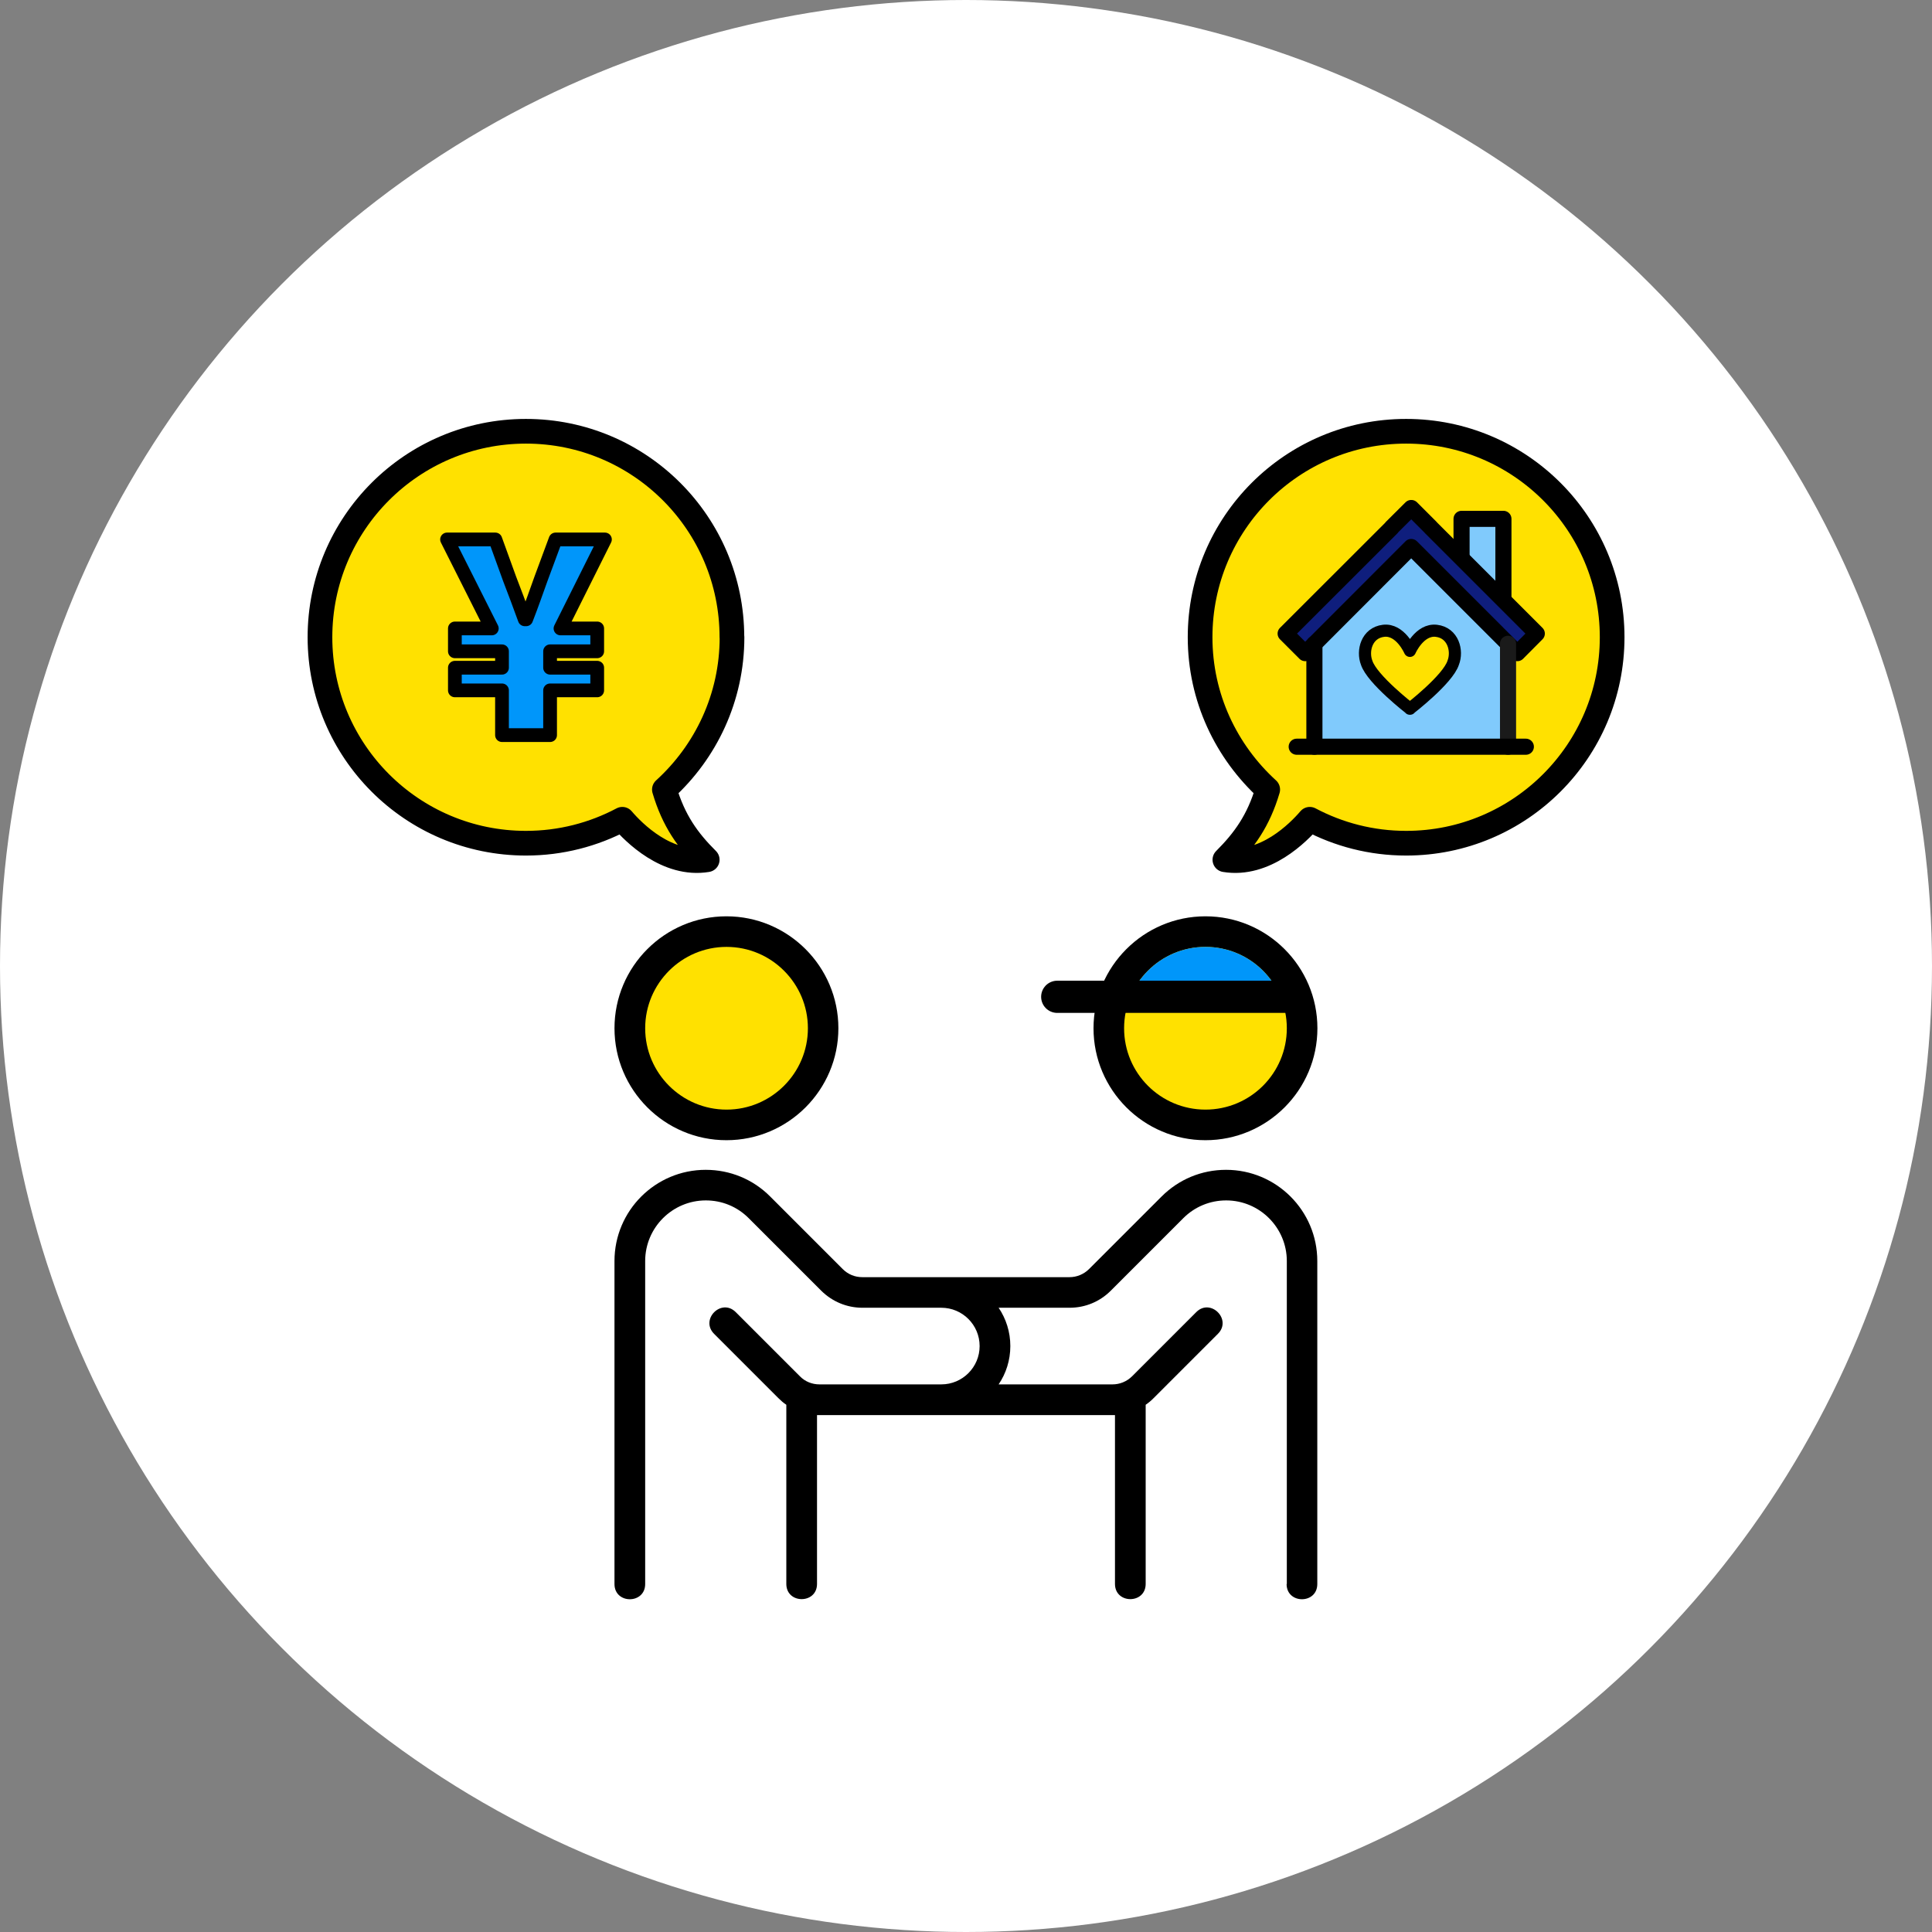
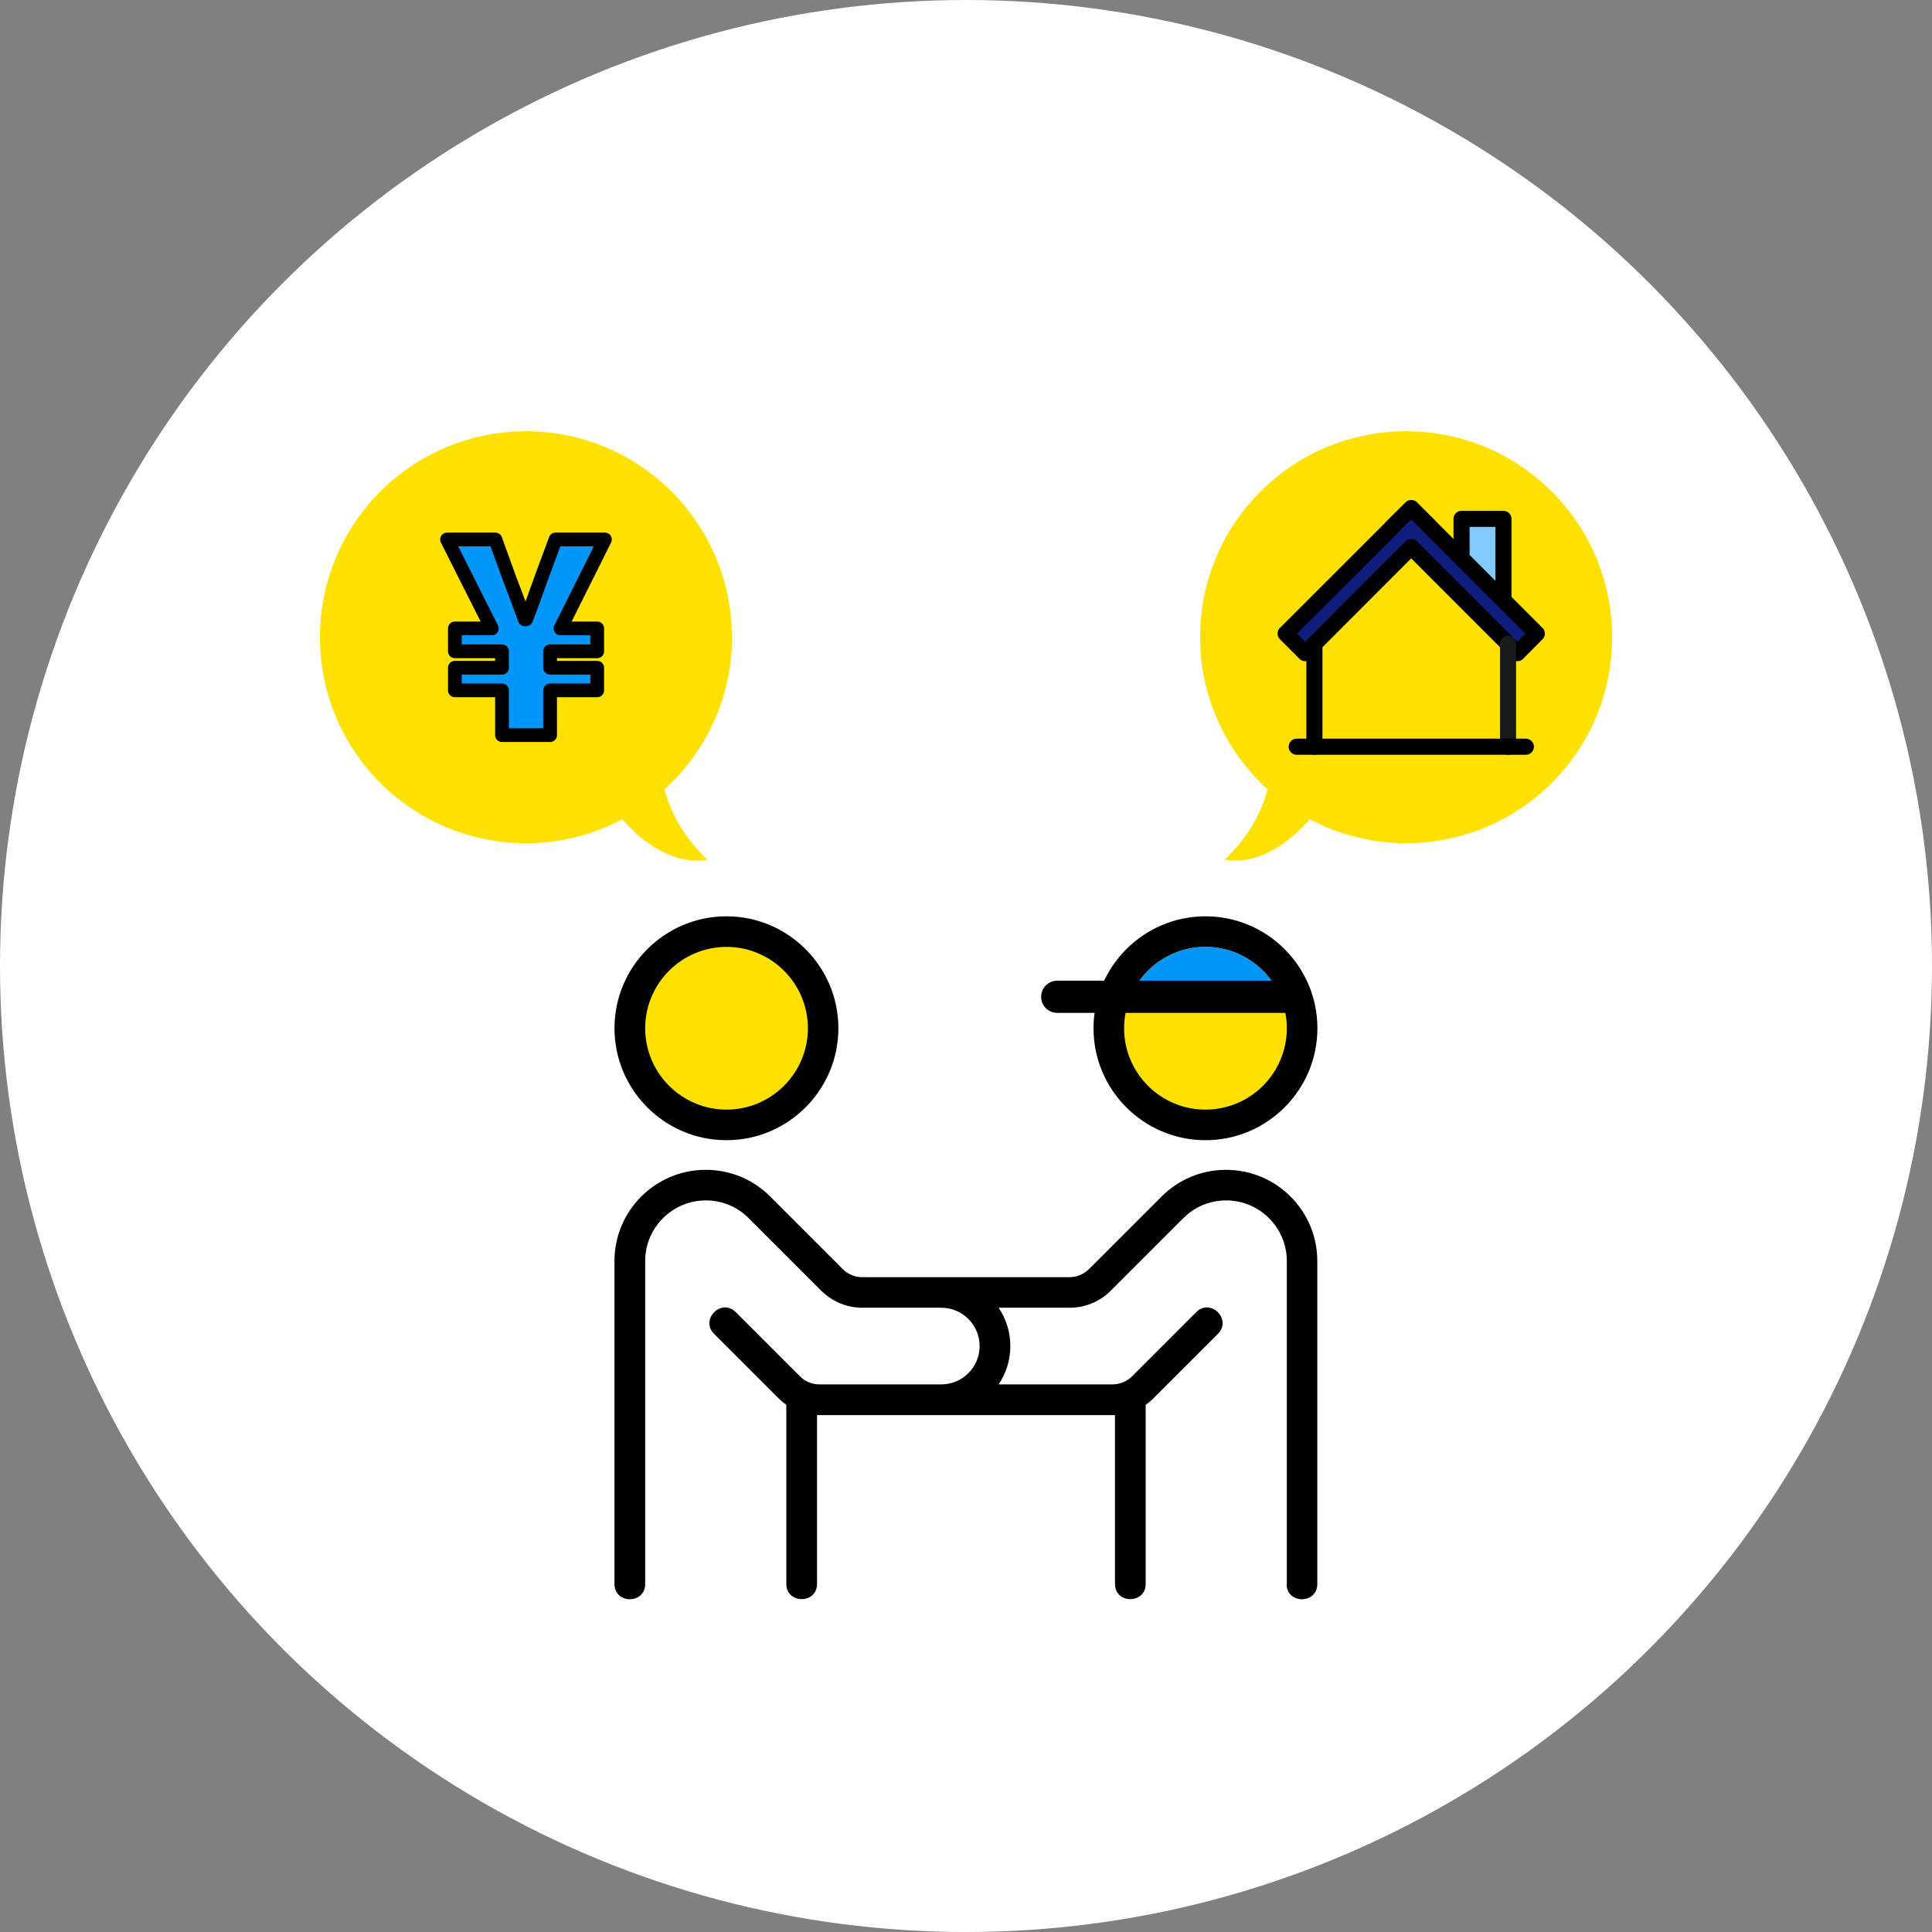
<svg xmlns="http://www.w3.org/2000/svg" id="_イヤー_2" viewBox="0 0 180 180" width="180" height="180">
  <rect x="0" y="0" width="180" height="180" fill="#808080" stroke="none" />
  <defs>
    <style>.cls-1{fill:#fff;}.cls-2{stroke:#1a1a1a;}.cls-2,.cls-3,.cls-4,.cls-5,.cls-6,.cls-7,.cls-8,.cls-9,.cls-10,.cls-11,.cls-12{stroke-linecap:round;stroke-linejoin:round;}.cls-2,.cls-5,.cls-9,.cls-10{stroke-width:1.5px;}.cls-2,.cls-6,.cls-7,.cls-13,.cls-8,.cls-10,.cls-11,.cls-12{fill:none;}.cls-3{stroke-width:1.28px;}.cls-3,.cls-4,.cls-5,.cls-6,.cls-9,.cls-10,.cls-11,.cls-12{stroke:#000;}.cls-3,.cls-14{fill:#0096fa;}.cls-4{stroke-width:1.13px;}.cls-4,.cls-15{fill:#ffe100;}.cls-5,.cls-16{fill:#80cafc;}.cls-6{stroke-width:3px;}.cls-17{clip-path:url(#clippath);}.cls-7{stroke-width:7.68px;}.cls-7,.cls-8{stroke:#fff;}.cls-8{stroke-width:7.68px;}.cls-9{fill:#0f1e7d;}.cls-11{stroke-width:2.3px;}.cls-12{stroke-width:2.3px;}</style>
    <clipPath id="clippath">
      <rect id="SVGID" class="cls-13" x="104" y="86" width="17" height="8" />
    </clipPath>
  </defs>
  <g id="_ウスオーバーと注意ごと">
    <g>
      <circle class="cls-1" cx="90" cy="90" r="90" />
      <g>
        <g>
          <g>
            <g>
              <path class="cls-8" d="M68.19,59.37c0-10.6-8.59-19.19-19.19-19.19s-19.19,8.59-19.19,19.19,8.59,19.19,19.19,19.19c3.25,0,6.3-.81,8.98-2.23,1.04,1.22,4.17,4.39,7.91,3.77-1.81-1.8-3.13-3.63-3.99-6.54,3.86-3.51,6.3-8.56,6.3-14.19Z" />
              <path class="cls-8" d="M68.19,59.37c0-10.6-8.59-19.19-19.19-19.19s-19.19,8.59-19.19,19.19,8.59,19.19,19.19,19.19c3.25,0,6.3-.81,8.98-2.23,1.04,1.22,4.17,4.39,7.91,3.77-1.81-1.8-3.13-3.63-3.99-6.54,3.86-3.51,6.3-8.56,6.3-14.19Z" />
-               <path class="cls-8" d="M68.19,59.37c0-10.6-8.59-19.19-19.19-19.19s-19.19,8.59-19.19,19.19,8.59,19.19,19.19,19.19c3.25,0,6.3-.81,8.98-2.23,1.04,1.22,4.17,4.39,7.91,3.77-1.81-1.8-3.13-3.63-3.99-6.54,3.86-3.51,6.3-8.56,6.3-14.19Z" />
            </g>
            <path class="cls-8" d="M51.22,68.49h-4.45v-4.17h-4.39v-2.11h4.39v-1.53h-4.39v-2.13h3.44l-4.17-8.29h4.5l1.33,3.67c.48,1.23,.95,2.51,1.41,3.77h.13c.48-1.23,.93-2.51,1.38-3.77l1.36-3.67h4.6l-4.14,8.29h3.42v2.13h-4.39v1.53h4.39v2.11h-4.39v4.17Z" />
          </g>
          <g>
            <g>
              <path class="cls-15" d="M68.19,59.37c0-10.6-8.59-19.19-19.19-19.19s-19.19,8.59-19.19,19.19,8.59,19.19,19.19,19.19c3.25,0,6.3-.81,8.98-2.23,1.04,1.22,4.17,4.39,7.91,3.77-1.81-1.8-3.13-3.63-3.99-6.54,3.86-3.51,6.3-8.56,6.3-14.19Z" />
-               <path class="cls-12" d="M68.19,59.37c0-10.6-8.59-19.19-19.19-19.19s-19.19,8.59-19.19,19.19,8.59,19.19,19.19,19.19c3.25,0,6.3-.81,8.98-2.23,1.04,1.22,4.17,4.39,7.91,3.77-1.81-1.8-3.13-3.63-3.99-6.54,3.86-3.51,6.3-8.56,6.3-14.19Z" />
            </g>
            <path class="cls-3" d="M51.22,68.49h-4.45v-4.17h-4.39v-2.11h4.39v-1.53h-4.39v-2.13h3.44l-4.17-8.29h4.5l1.33,3.67c.48,1.23,.95,2.51,1.41,3.77h.13c.48-1.23,.93-2.51,1.38-3.77l1.36-3.67h4.6l-4.14,8.29h3.42v2.13h-4.39v1.53h4.39v2.11h-4.39v4.17Z" />
          </g>
        </g>
        <g>
          <g>
            <g>
              <path class="cls-7" d="M131,40.18c-10.6,0-19.19,8.59-19.19,19.19,0,5.63,2.44,10.67,6.3,14.19-.86,2.91-2.19,4.74-3.99,6.54,3.74,.62,6.87-2.55,7.91-3.77,2.68,1.42,5.73,2.23,8.98,2.23,10.6,0,19.19-8.59,19.19-19.19s-8.59-19.19-19.19-19.19Z" />
              <path class="cls-7" d="M131,40.18c-10.6,0-19.19,8.59-19.19,19.19,0,5.63,2.44,10.67,6.3,14.19-.86,2.91-2.19,4.74-3.99,6.54,3.74,.62,6.87-2.55,7.91-3.77,2.68,1.42,5.73,2.23,8.98,2.23,10.6,0,19.19-8.59,19.19-19.19s-8.59-19.19-19.19-19.19Z" />
              <path class="cls-7" d="M131,40.18c-10.6,0-19.19,8.59-19.19,19.19,0,5.63,2.44,10.67,6.3,14.19-.86,2.91-2.19,4.74-3.99,6.54,3.74,.62,6.87-2.55,7.91-3.77,2.68,1.42,5.73,2.23,8.98,2.23,10.6,0,19.19-8.59,19.19-19.19s-8.59-19.19-19.19-19.19Z" />
            </g>
            <g>
              <path class="cls-15" d="M131,40.18c-10.6,0-19.19,8.59-19.19,19.19,0,5.63,2.44,10.67,6.3,14.19-.86,2.91-2.19,4.74-3.99,6.54,3.74,.62,6.87-2.55,7.91-3.77,2.68,1.42,5.73,2.23,8.98,2.23,10.6,0,19.19-8.59,19.19-19.19s-8.59-19.19-19.19-19.19Z" />
-               <path class="cls-11" d="M131,40.18c-10.6,0-19.19,8.59-19.19,19.19,0,5.63,2.44,10.67,6.3,14.19-.86,2.91-2.19,4.74-3.99,6.54,3.74,.62,6.87-2.55,7.91-3.77,2.68,1.42,5.73,2.23,8.98,2.23,10.6,0,19.19-8.59,19.19-19.19s-8.59-19.19-19.19-19.19Z" />
            </g>
          </g>
          <g>
-             <polygon class="cls-16" points="131.48 50.96 122.46 60.85 122.46 69.13 140.5 69.13 140.5 59.98 131.48 50.96" />
            <g>
              <g>
                <g>
                  <polyline class="cls-5" points="136.17 52.02 136.17 48.34 140.07 48.34 140.07 55.92" />
                  <polygon class="cls-9" points="143.18 59.03 133.3 49.15 133.3 49.14 131.49 47.33 131.48 47.33 131.48 47.33 129.66 49.14 129.67 49.15 119.78 59.03 121.6 60.85 131.48 50.96 141.37 60.85 143.18 59.03" />
                  <line class="cls-10" x1="122.46" y1="59.98" x2="122.46" y2="69.57" />
                  <line class="cls-2" x1="140.5" y1="59.98" x2="140.5" y2="69.57" />
                </g>
                <line class="cls-10" x1="120.81" y1="69.57" x2="142.16" y2="69.57" />
              </g>
-               <path class="cls-4" d="M131.37,66.03s-3.53-2.73-4.04-4.28c-.43-1.11,0-2.79,1.57-2.98s2.46,1.87,2.46,1.87c0,0,.89-2.05,2.46-1.87s2.01,1.87,1.57,2.98c-.5,1.55-4.04,4.28-4.04,4.28Z" />
            </g>
          </g>
        </g>
      </g>
      <g>
        <path d="M119.89,147.58v-30.09c0-3.11-2.53-5.65-5.65-5.65-1.51,0-2.93,.59-3.99,1.65l-6.76,6.76c-1.03,1.03-2.39,1.59-3.84,1.59h-6.61c.69,1.02,1.09,2.25,1.09,3.57s-.4,2.55-1.09,3.57h10.61c.67,0,1.32-.26,1.82-.75l5.98-5.98c1.33-1.34,3.36,.68,2.02,2.02l-5.98,5.98c-.23,.24-.49,.45-.75,.63v16.69c0,1.89-2.86,1.89-2.86,0v-15.73c-.13,0-27.54,0-27.76,0v15.73c0,1.89-2.86,1.89-2.86,0v-16.69c-.27-.18-.52-.4-.75-.63l-5.98-5.98c-1.33-1.34,.68-3.36,2.02-2.02l5.98,5.98c.48,.49,1.13,.75,1.82,.75h11.35c1.97,0,3.57-1.6,3.57-3.57s-1.6-3.57-3.57-3.57h-7.35c-1.45,0-2.81-.57-3.84-1.59l-6.76-6.76c-1.07-1.07-2.48-1.65-3.99-1.65-3.11,0-5.65,2.53-5.65,5.65v30.09c0,1.89-2.86,1.89-2.86,0v-30.09c0-4.69,3.81-8.5,8.5-8.5,2.27,0,4.41,.88,6.01,2.49l6.76,6.76c.49,.49,1.13,.75,1.82,.75h19.3c.69,0,1.33-.27,1.82-.75l6.76-6.76c1.61-1.61,3.74-2.49,6.01-2.49,4.69,0,8.5,3.81,8.5,8.5v30.09c0,1.89-2.86,1.89-2.86,0Zm-7.58-41.35c-5.75,0-10.43-4.68-10.43-10.43s4.68-10.43,10.43-10.43,10.43,4.68,10.43,10.43-4.68,10.43-10.43,10.43Zm-44.63,0c-5.75,0-10.43-4.68-10.43-10.43s4.68-10.43,10.43-10.43,10.43,4.68,10.43,10.43-4.68,10.43-10.43,10.43Z" />
        <circle class="cls-15" cx="112.31" cy="95.8" r="7.58" />
        <path class="cls-15" d="M67.69,88.22c-4.18,0-7.58,3.4-7.58,7.58s3.4,7.58,7.58,7.58,7.58-3.4,7.58-7.58-3.4-7.58-7.58-7.58Z" />
        <g class="cls-17">
          <circle class="cls-14" cx="112.31" cy="95.8" r="7.58" />
        </g>
        <line class="cls-6" x1="120.55" y1="92.87" x2="98.5" y2="92.87" />
      </g>
    </g>
  </g>
</svg>